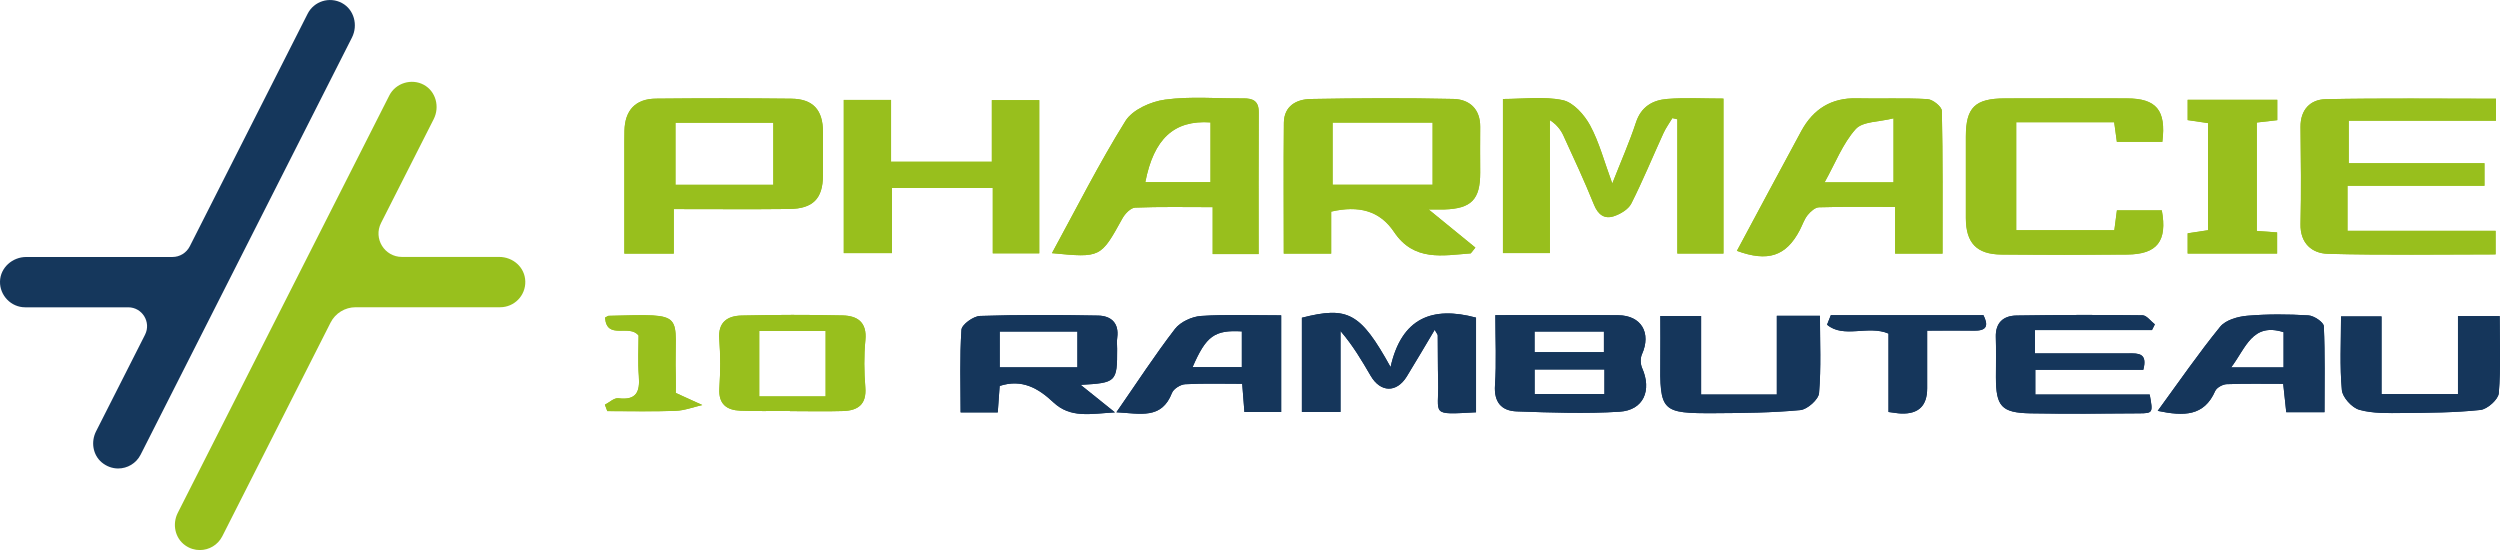
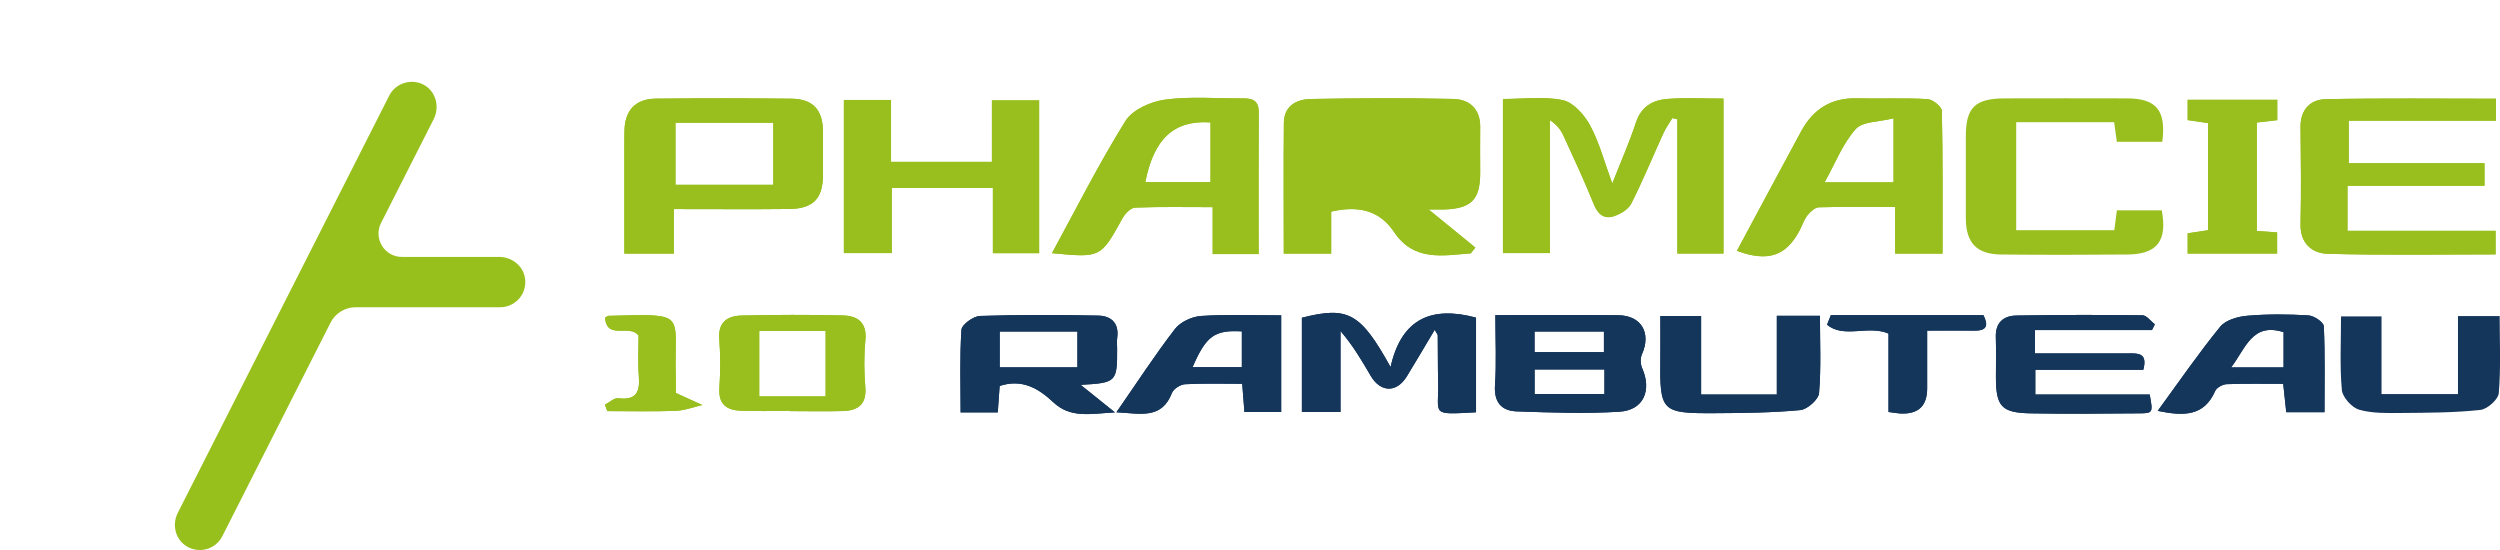
<svg xmlns="http://www.w3.org/2000/svg" id="Calque_1" data-name="Calque 1" viewBox="0 0 476.49 104.84">
  <defs>
    <style>
      .cls-1 {
        fill: #15365b;
      }

      .cls-2 {
        fill: #98bf1d;
      }

      .cls-3 {
        fill: #98c01d;
      }

      .cls-4 {
        fill: #15375c;
      }
    </style>
  </defs>
  <path class="cls-2" d="m318.75,22.51c.31.07.63.15.94.22v25.59h8.79v-29.53c-3.74,0-7.26-.21-10.73.07-2.73.22-4.95,1.45-5.94,4.46-1.23,3.75-2.84,7.38-4.52,11.66-1.55-4.21-2.49-7.87-4.24-11.1-1.09-2.01-3.18-4.37-5.2-4.79-3.67-.77-7.62-.22-11.4-.22v29.37h8.95v-25.35c1.31.86,2.08,1.86,2.59,2.98,2,4.35,4.02,8.69,5.81,13.13.77,1.91,1.98,2.81,3.79,2.21,1.26-.41,2.77-1.31,3.32-2.41,2.21-4.38,4.07-8.93,6.12-13.4.46-1.01,1.13-1.93,1.71-2.89Z" />
  <path class="cls-2" d="m275.3,39.92c5.14-.16,6.83-1.91,6.82-7.03-.01-2.89-.03-5.78,0-8.67.04-3.45-2.05-5.28-5.08-5.36-9.08-.21-18.17-.16-27.25.01-2.68.05-5.05,1.32-5.09,4.52-.08,8.28-.02,16.57-.02,24.94h9.04v-8c5.25-1.21,9.24-.2,11.98,3.88,3.81,5.69,9.3,4.48,14.62,4.08.29-.37.59-.74.88-1.1-2.73-2.23-5.45-4.45-8.91-7.27,1.81,0,2.41.02,3,0Zm-2.25-4.71h-19.06v-11.84h19.06v11.84Z" />
-   <path class="cls-2" d="m170,35.82h19.22v12.46h8.86v-29.2h-9.04v11.74h-19.21v-11.78h-9.01v29.19h9.18v-12.42Z" />
  <path class="cls-2" d="m370.11,21.13c-.01-.8-1.75-2.19-2.74-2.24-4.48-.26-8.97-.04-13.45-.15-4.89-.13-8.33,2.07-10.59,6.22-4.12,7.59-8.19,15.23-12.28,22.85,5.91,2.17,9.39,1.01,11.98-3.96.49-.95.84-2.03,1.49-2.85.54-.67,1.42-1.47,2.17-1.49,4.68-.14,9.36-.07,14.51-.07v8.9h9.04c0-9.19.07-18.2-.13-27.21Zm-9.21,13.62h-13.14c2.05-3.67,3.45-7.38,5.92-10.14,1.32-1.49,4.48-1.36,7.22-2.06v12.2Z" />
  <path class="cls-2" d="m239.91,21.37c.01-2.16-1.14-2.64-2.99-2.62-4.96.05-9.99-.42-14.86.24-2.72.36-6.23,1.93-7.56,4.08-5.04,8.09-9.34,16.64-14,25.18,9.31.9,9.28.88,13.43-6.63.49-.89,1.57-2.01,2.42-2.05,4.79-.19,9.6-.09,14.78-.09v8.94h8.76c0-9.26-.03-18.16.02-27.05Zm-9.19,13.35h-12.43c1.61-8.26,5.46-11.87,12.43-11.39v11.39Z" />
  <path class="cls-2" d="m150.83,18.81c-8.6-.1-17.21-.1-25.81-.01-3.9.03-5.92,2.23-6,6.11-.03,1.44-.02,2.89-.02,4.34v19.08h9.42v-8.48c7.75,0,14.88.06,22.02-.02,4.52-.05,6.39-1.99,6.41-6.37.01-2.77.02-5.54.01-8.32-.02-4.19-1.89-6.28-6.03-6.33Zm-3.44,16.41h-18.65v-11.83h18.65v11.83Z" />
  <path class="cls-2" d="m447.42,35.4h26.11v-4.29h-25.87v-8.11h28.06v-4.19c-10.93,0-21.7-.13-32.47.09-2.9.06-4.81,1.99-4.78,5.29.06,6.16.14,12.32,0,18.47-.09,3.73,2.2,5.63,5.21,5.71,10.64.29,21.29.11,31.97.11v-4.49h-28.23v-8.6Z" />
-   <path class="cls-2" d="m412.14,27.03c.76-6.03-1.15-8.26-6.75-8.27-7.76-.02-15.52-.02-23.27,0-5.69.02-7.42,1.73-7.43,7.26,0,5.19-.01,10.37,0,15.56.01,4.71,2.05,6.89,6.76,6.94,8,.07,16,.07,24,0,5.72-.05,7.66-2.57,6.59-8.42h-8.56c-.18,1.41-.34,2.58-.49,3.78h-18.7v-20.58h18.67c.18,1.32.34,2.46.51,3.74h8.68Z" />
  <path class="cls-1" d="m281.33,78.58v-18.04c-8.32-2.24-14.19.03-16.29,9.42-5.74-10.39-8.15-11.63-16.9-9.4v17.95h7.36v-15.42c2.39,2.78,4.07,5.66,5.75,8.53,1.86,3.21,4.94,3.29,6.88.13,1.76-2.86,3.45-5.76,5.32-8.89.39.7.58.89.58,1.07.04,2.9,0,5.79.08,8.69.17,6.55-1.69,6.44,7.23,5.96Z" />
  <path class="cls-1" d="m312.97,70.12c-.32-.74-.35-1.87-.02-2.6,1.81-4.05-.1-7.39-4.52-7.44-7.63-.08-15.25-.02-23.42-.02,0,4.72.22,9.05-.07,13.35-.22,3.26,1.24,4.9,4.16,5,6.52.22,13.07.47,19.57.06,4.6-.29,6.2-4.08,4.3-8.35Zm-20.49-6.93h13.22v3.93h-13.22v-3.93Zm13.32,11.91h-13.31v-4.68h13.31v4.68Z" />
  <path class="cls-1" d="m209.29,60.15c-7.5-.15-15.01-.18-22.5.07-1.27.04-3.47,1.64-3.54,2.63-.35,5.21-.16,10.47-.16,15.75h7.08c.13-1.81.25-3.44.36-5.04,4.27-1.4,7.41.47,10.2,3.09,3.31,3.12,7.06,2.21,11.77,1.95-2.54-2.04-4.29-3.45-6.54-5.25,6.81-.37,6.98-.55,6.96-6.84,0-.72-.08-1.45.02-2.16.38-2.81-1.21-4.16-3.65-4.2Zm-3.94,9.86h-14.81v-6.82h14.81v6.82Z" />
  <path class="cls-1" d="m387.86,62.91h22.29c.18-.36.37-.73.55-1.09-.78-.6-1.56-1.72-2.36-1.73-8-.1-16.01-.08-24.02.05-2.49.04-4.02,1.37-3.93,4.12.08,2.53.02,5.07.02,7.6,0,5.58,1.03,6.81,6.57,6.92,6.91.13,13.83.06,20.74,0,2.63-.02,2.63-.11,2-3.58h-21.8v-4.72h20.58c.85-3.2-.94-3.14-2.75-3.13-5.92.02-11.83,0-17.9,0v-4.44Z" />
  <path class="cls-1" d="m338.66,60.19v15h-14.43v-14.96h-7.77c0,2.85.03,5.47,0,8.09-.12,10.15.16,10.48,10.41,10.43,5.43-.03,10.88-.08,16.27-.59,1.34-.13,3.46-2.02,3.57-3.24.41-4.86.17-9.77.17-14.73h-8.21Z" />
-   <path class="cls-1" d="m453.91,60.32h-7.72c0,4.91-.27,9.5.16,14.03.13,1.4,1.93,3.37,3.33,3.76,2.61.73,5.48.63,8.25.61,4.95-.04,9.92-.06,14.82-.58,1.32-.14,3.41-2,3.51-3.2.4-4.87.17-9.79.17-14.69h-7.95v14.87h-14.57v-14.79Z" />
  <path class="cls-2" d="m430.14,44.03v-20.69c1.38-.16,2.55-.3,3.9-.45v-3.88h-17.08v3.87c1.39.21,2.65.39,3.88.57v20.42c-1.41.21-2.66.41-3.88.59v3.85h17.05v-4.02c-1.36-.1-2.44-.17-3.87-.28Z" />
  <path class="cls-1" d="m442.91,62.17c-.04-.76-1.88-2-2.94-2.06-3.87-.23-7.78-.26-11.64.07-1.8.15-4.12.81-5.16,2.08-4.13,5.07-7.84,10.47-11.92,16.05,5.02,1.05,8.84,1.02,10.95-3.78.28-.65,1.43-1.28,2.2-1.31,3.6-.13,7.21-.06,10.77-.06.23,2.11.41,3.84.58,5.41h7.29c0-5.61.12-11.01-.13-16.4Zm-7.67,7.85h-9.99c2.81-3.7,4.01-8.6,9.99-6.71v6.71Z" />
  <path class="cls-1" d="m228.94,60.22c-1.74.11-3.96,1.13-4.99,2.47-3.83,4.97-7.26,10.26-11.17,15.89,4.56.23,8.61,1.41,10.59-3.69.3-.78,1.62-1.61,2.51-1.66,3.6-.19,7.21-.08,10.88-.08.15,2.01.28,3.63.42,5.37h7.01v-18.42c-5.36,0-10.32-.21-15.25.12Zm7.75,9.75h-9.39c2.58-5.95,4.18-7.11,9.39-6.81v6.81Z" />
  <path class="cls-2" d="m160.58,60.12c-6.41-.15-12.82-.13-19.23.02-2.66.06-4.52,1.22-4.26,4.48.24,3.11.22,6.26.02,9.37-.2,3.05,1.4,4.18,4.02,4.29,3.14.13,6.29.03,9.43.03v.05c3.38,0,6.77.09,10.15-.02,2.8-.09,4.47-1.26,4.22-4.48-.24-2.99-.28-6.04.01-9.02.34-3.43-1.53-4.66-4.36-4.72Zm-3.22,15.43h-12.65v-12.47h12.65v12.47Z" />
  <path class="cls-1" d="m348.95,60.07c-.24.6-.48,1.2-.72,1.81,3.16,2.68,7.83.04,11.71,1.69v14.95c1.05.13,1.74.26,2.44.29q4.94.17,4.93-4.81c0-3.57,0-7.14,0-10.99,3.3,0,6.18-.02,9.06,0,2.41.03,2.59-1.09,1.66-2.95h-29.08Z" />
  <path class="cls-2" d="m115.32,60.54c.34,4.36,4.6,1.13,6.39,3.41,0,2.27-.17,5.03.05,7.76.23,2.98-.47,4.62-3.91,4.19-.79-.1-1.7.8-2.56,1.23.15.41.31.81.46,1.22,4.33,0,8.67.11,13-.05,1.71-.06,3.4-.72,5.1-1.11-1.46-.67-2.92-1.33-5.05-2.3,0-.61.03-1.9,0-3.18-.36-12.19,2.53-11.91-12.81-11.52-.11,0-.21.11-.67.34Z" />
  <path class="cls-2" d="m318.75,22.51c-.58.96-1.25,1.88-1.71,2.89-2.04,4.47-3.9,9.02-6.12,13.4-.56,1.1-2.06,1.99-3.32,2.41-1.81.6-3.02-.3-3.79-2.21-1.79-4.43-3.81-8.78-5.81-13.13-.51-1.12-1.29-2.12-2.59-2.98v25.35h-8.95v-29.37c3.79,0,7.74-.55,11.4.22,2.02.43,4.11,2.79,5.2,4.79,1.75,3.23,2.69,6.89,4.24,11.1,1.68-4.28,3.29-7.91,4.52-11.66.99-3.01,3.21-4.24,5.94-4.46,3.47-.28,6.99-.07,10.73-.07v29.53h-8.79v-25.59c-.31-.07-.63-.15-.94-.22Z" />
-   <path class="cls-2" d="m275.3,39.92c5.14-.16,6.83-1.91,6.82-7.03-.01-2.89-.03-5.78,0-8.67.04-3.45-2.05-5.28-5.08-5.36-9.08-.21-18.17-.16-27.25.01-2.68.05-5.05,1.32-5.09,4.52-.08,8.28-.02,16.57-.02,24.94h9.04v-8c5.25-1.21,9.24-.2,11.98,3.88,3.81,5.69,9.3,4.48,14.62,4.08.29-.37.59-.74.88-1.1-2.73-2.23-5.45-4.45-8.91-7.27,1.81,0,2.41.02,3,0Zm-2.25-4.71h-19.06v-11.84h19.06v11.84Z" />
+   <path class="cls-2" d="m275.3,39.92c5.14-.16,6.83-1.91,6.82-7.03-.01-2.89-.03-5.78,0-8.67.04-3.45-2.05-5.28-5.08-5.36-9.08-.21-18.17-.16-27.25.01-2.68.05-5.05,1.32-5.09,4.52-.08,8.28-.02,16.57-.02,24.94h9.04v-8c5.25-1.21,9.24-.2,11.98,3.88,3.81,5.69,9.3,4.48,14.62,4.08.29-.37.59-.74.88-1.1-2.73-2.23-5.45-4.45-8.91-7.27,1.81,0,2.41.02,3,0Zm-2.25-4.71h-19.06h19.06v11.84Z" />
  <path class="cls-2" d="m170,35.82v12.42h-9.18v-29.19h9.01v11.78h19.21v-11.74h9.04v29.2h-8.86v-12.46h-19.22Z" />
  <path class="cls-2" d="m370.11,21.13c-.01-.8-1.75-2.19-2.74-2.24-4.48-.26-8.97-.04-13.45-.15-4.89-.13-8.33,2.07-10.59,6.22-4.12,7.59-8.19,15.23-12.28,22.85,5.91,2.17,9.39,1.01,11.98-3.96.49-.95.84-2.03,1.49-2.85.54-.67,1.42-1.47,2.17-1.49,4.68-.14,9.36-.07,14.51-.07v8.9h9.04c0-9.19.07-18.2-.13-27.21Zm-9.21,13.62h-13.14c2.05-3.67,3.45-7.38,5.92-10.14,1.32-1.49,4.48-1.36,7.22-2.06v12.2Z" />
  <path class="cls-2" d="m239.91,21.37c.01-2.16-1.14-2.64-2.99-2.62-4.96.05-9.99-.42-14.86.24-2.72.36-6.23,1.93-7.56,4.08-5.04,8.09-9.34,16.64-14,25.18,9.31.9,9.28.88,13.43-6.63.49-.89,1.57-2.01,2.42-2.05,4.79-.19,9.6-.09,14.78-.09v8.94h8.76c0-9.26-.03-18.16.02-27.05Zm-9.19,13.35h-12.43c1.61-8.26,5.46-11.87,12.43-11.39v11.39Z" />
  <path class="cls-2" d="m150.83,18.81c-8.6-.1-17.21-.1-25.81-.01-3.9.03-5.92,2.23-6,6.11-.03,1.44-.02,2.89-.02,4.34v19.08h9.42v-8.48c7.75,0,14.88.06,22.02-.02,4.52-.05,6.39-1.99,6.41-6.37.01-2.77.02-5.54.01-8.32-.02-4.19-1.89-6.28-6.03-6.33Zm-3.44,16.41h-18.65v-11.83h18.65v11.83Z" />
  <path class="cls-2" d="m447.42,35.4v8.6h28.23v4.49c-10.68,0-21.33.18-31.97-.11-3.01-.08-5.3-1.98-5.21-5.71.15-6.15.07-12.31,0-18.47-.03-3.29,1.87-5.23,4.78-5.29,10.77-.22,21.54-.09,32.47-.09v4.19h-28.06v8.11h25.87v4.29h-26.11Z" />
  <path class="cls-2" d="m412.14,27.03h-8.68c-.17-1.28-.33-2.43-.51-3.74h-18.67v20.58h18.7c.16-1.2.31-2.37.49-3.78h8.56c1.07,5.85-.87,8.37-6.59,8.42-8,.07-16,.08-24,0-4.71-.04-6.75-2.22-6.76-6.94-.01-5.19,0-10.37,0-15.56,0-5.53,1.74-7.24,7.43-7.26,7.76-.02,15.52-.02,23.27,0,5.6.01,7.51,2.25,6.75,8.27Z" />
  <path class="cls-1" d="m281.33,78.58c-8.91.48-7.06.59-7.23-5.96-.08-2.9-.04-5.79-.08-8.69,0-.19-.19-.37-.58-1.07-1.87,3.13-3.56,6.03-5.32,8.89-1.94,3.15-5.01,3.07-6.88-.13-1.67-2.88-3.36-5.75-5.75-8.53v15.42h-7.36v-17.95c8.76-2.23,11.16-.99,16.9,9.4,2.1-9.39,7.97-11.66,16.29-9.42v18.04Z" />
  <path class="cls-1" d="m312.97,70.12c-.32-.74-.35-1.87-.02-2.6,1.81-4.05-.1-7.39-4.52-7.44-7.63-.08-15.25-.02-23.42-.02,0,4.72.22,9.05-.07,13.35-.22,3.26,1.24,4.9,4.16,5,6.52.22,13.07.47,19.57.06,4.6-.29,6.2-4.08,4.3-8.35Zm-20.49-6.93h13.22v3.93h-13.22v-3.93Zm13.32,11.91h-13.31v-4.68h13.31v4.68Z" />
  <path class="cls-1" d="m209.29,60.15c-7.5-.15-15.01-.18-22.5.07-1.27.04-3.47,1.64-3.54,2.63-.35,5.21-.16,10.47-.16,15.75h7.08c.13-1.81.25-3.44.36-5.04,4.27-1.4,7.41.47,10.2,3.09,3.31,3.12,7.06,2.21,11.77,1.95-2.54-2.04-4.29-3.45-6.54-5.25,6.81-.37,6.98-.55,6.96-6.84,0-.72-.08-1.45.02-2.16.38-2.81-1.21-4.16-3.65-4.2Zm-3.94,9.86h-14.81v-6.82h14.81v6.82Z" />
  <path class="cls-1" d="m387.86,62.91v4.44c6.07,0,11.98.01,17.9,0,1.81,0,3.6-.07,2.75,3.13h-20.58v4.72h21.8c.64,3.47.64,3.56-2,3.58-6.91.05-13.83.12-20.74,0-5.53-.11-6.57-1.33-6.57-6.92,0-2.53.06-5.07-.02-7.6-.09-2.75,1.44-4.08,3.93-4.12,8-.13,16.01-.15,24.02-.05.79,0,1.57,1.13,2.36,1.73-.18.36-.37.73-.55,1.09h-22.29Z" />
  <path class="cls-1" d="m338.66,60.19h8.21c0,4.96.24,9.87-.17,14.73-.1,1.22-2.23,3.11-3.57,3.24-5.39.51-10.84.56-16.27.59-10.26.06-10.54-.28-10.41-10.43.03-2.62,0-5.24,0-8.09h7.77v14.96h14.43v-15Z" />
  <path class="cls-1" d="m453.91,60.32v14.79h14.57v-14.87h7.95c0,4.9.24,9.82-.17,14.69-.1,1.2-2.18,3.06-3.51,3.2-4.91.53-9.88.54-14.82.58-2.76.02-5.64.12-8.25-.61-1.41-.39-3.2-2.37-3.33-3.76-.42-4.53-.16-9.12-.16-14.03h7.72Z" />
  <path class="cls-2" d="m430.14,44.03c1.43.1,2.51.18,3.87.28v4.02h-17.05v-3.85c1.22-.19,2.47-.38,3.88-.59v-20.42c-1.23-.18-2.49-.37-3.88-.57v-3.87h17.08v3.88c-1.35.16-2.52.29-3.9.45v20.69Z" />
  <path class="cls-1" d="m442.91,62.17c-.04-.76-1.88-2-2.94-2.06-3.87-.23-7.78-.26-11.64.07-1.8.15-4.12.81-5.16,2.08-4.13,5.07-7.84,10.47-11.92,16.05,5.02,1.05,8.84,1.02,10.95-3.78.28-.65,1.43-1.28,2.2-1.31,3.6-.13,7.21-.06,10.77-.06.23,2.11.41,3.84.58,5.41h7.29c0-5.61.12-11.01-.13-16.4Zm-7.67,7.85h-9.99c2.81-3.7,4.01-8.6,9.99-6.71v6.71Z" />
  <path class="cls-1" d="m228.94,60.22c-1.74.11-3.96,1.13-4.99,2.47-3.83,4.97-7.26,10.26-11.17,15.89,4.56.23,8.61,1.41,10.59-3.69.3-.78,1.62-1.61,2.51-1.66,3.6-.19,7.21-.08,10.88-.08.15,2.01.28,3.63.42,5.37h7.01v-18.42c-5.36,0-10.32-.21-15.25.12Zm7.75,9.75h-9.39c2.58-5.95,4.18-7.11,9.39-6.81v6.81Z" />
  <path class="cls-2" d="m160.58,60.12c-6.41-.15-12.82-.13-19.23.02-2.66.06-4.52,1.22-4.26,4.48.24,3.11.22,6.26.02,9.37-.2,3.05,1.4,4.18,4.02,4.29,3.14.13,6.29.03,9.43.03v.05c3.38,0,6.77.09,10.15-.02,2.8-.09,4.47-1.26,4.22-4.48-.24-2.99-.28-6.04.01-9.02.34-3.43-1.53-4.66-4.36-4.72Zm-3.22,15.43h-12.65v-12.47h12.65v12.47Z" />
  <path class="cls-1" d="m348.95,60.07h29.08c.93,1.86.76,2.97-1.66,2.95-2.88-.03-5.76,0-9.06,0,0,3.85,0,7.42,0,10.99q.01,4.97-4.93,4.81c-.7-.02-1.39-.16-2.44-.29v-14.95c-3.89-1.66-8.55.99-11.71-1.69.24-.6.48-1.2.72-1.81Z" />
  <path class="cls-2" d="m115.32,60.54c.45-.24.56-.34.67-.34,15.35-.39,12.46-.66,12.81,11.52.04,1.28,0,2.57,0,3.18,2.12.97,3.59,1.63,5.05,2.3-1.7.39-3.39,1.05-5.1,1.11-4.33.16-8.67.05-13,.05-.15-.41-.31-.81-.46-1.22.86-.44,1.77-1.33,2.56-1.23,3.44.43,4.14-1.22,3.91-4.19-.21-2.73-.05-5.49-.05-7.76-1.79-2.28-6.05.95-6.39-3.41Z" />
  <g>
-     <path class="cls-4" d="m65.18.58c-2.38-1.28-5.34-.35-6.55,2.05l-22.46,44.32c-.63,1.24-1.9,2.03-3.3,2.03H5.01c-2.64,0-4.95,2.03-5.01,4.67s2.1,4.92,4.79,4.92h19.64c2.68,0,4.42,2.83,3.21,5.23l-9.33,18.41c-1.01,1.99-.63,4.48,1.08,5.92.95.79,2.05,1.16,3.13,1.16,1.75,0,3.43-.96,4.28-2.63L67.08,7.16c1.19-2.35.42-5.33-1.9-6.58Z" />
    <path class="cls-3" d="m95.12,48.97h-18.51c-3.33,0-5.49-3.51-3.98-6.48l10.03-19.78c1.19-2.34.42-5.3-1.89-6.55s-5.35-.36-6.57,2.04l-40.32,79.56c-1.08,2.14-.53,4.81,1.43,6.19.86.61,1.83.89,2.78.89,1.75,0,3.43-.96,4.28-2.63l20.63-40.71c.91-1.81,2.77-2.94,4.79-2.94h27.54c2.7,0,4.87-2.23,4.79-4.94s-2.37-4.65-4.99-4.65Z" />
  </g>
</svg>